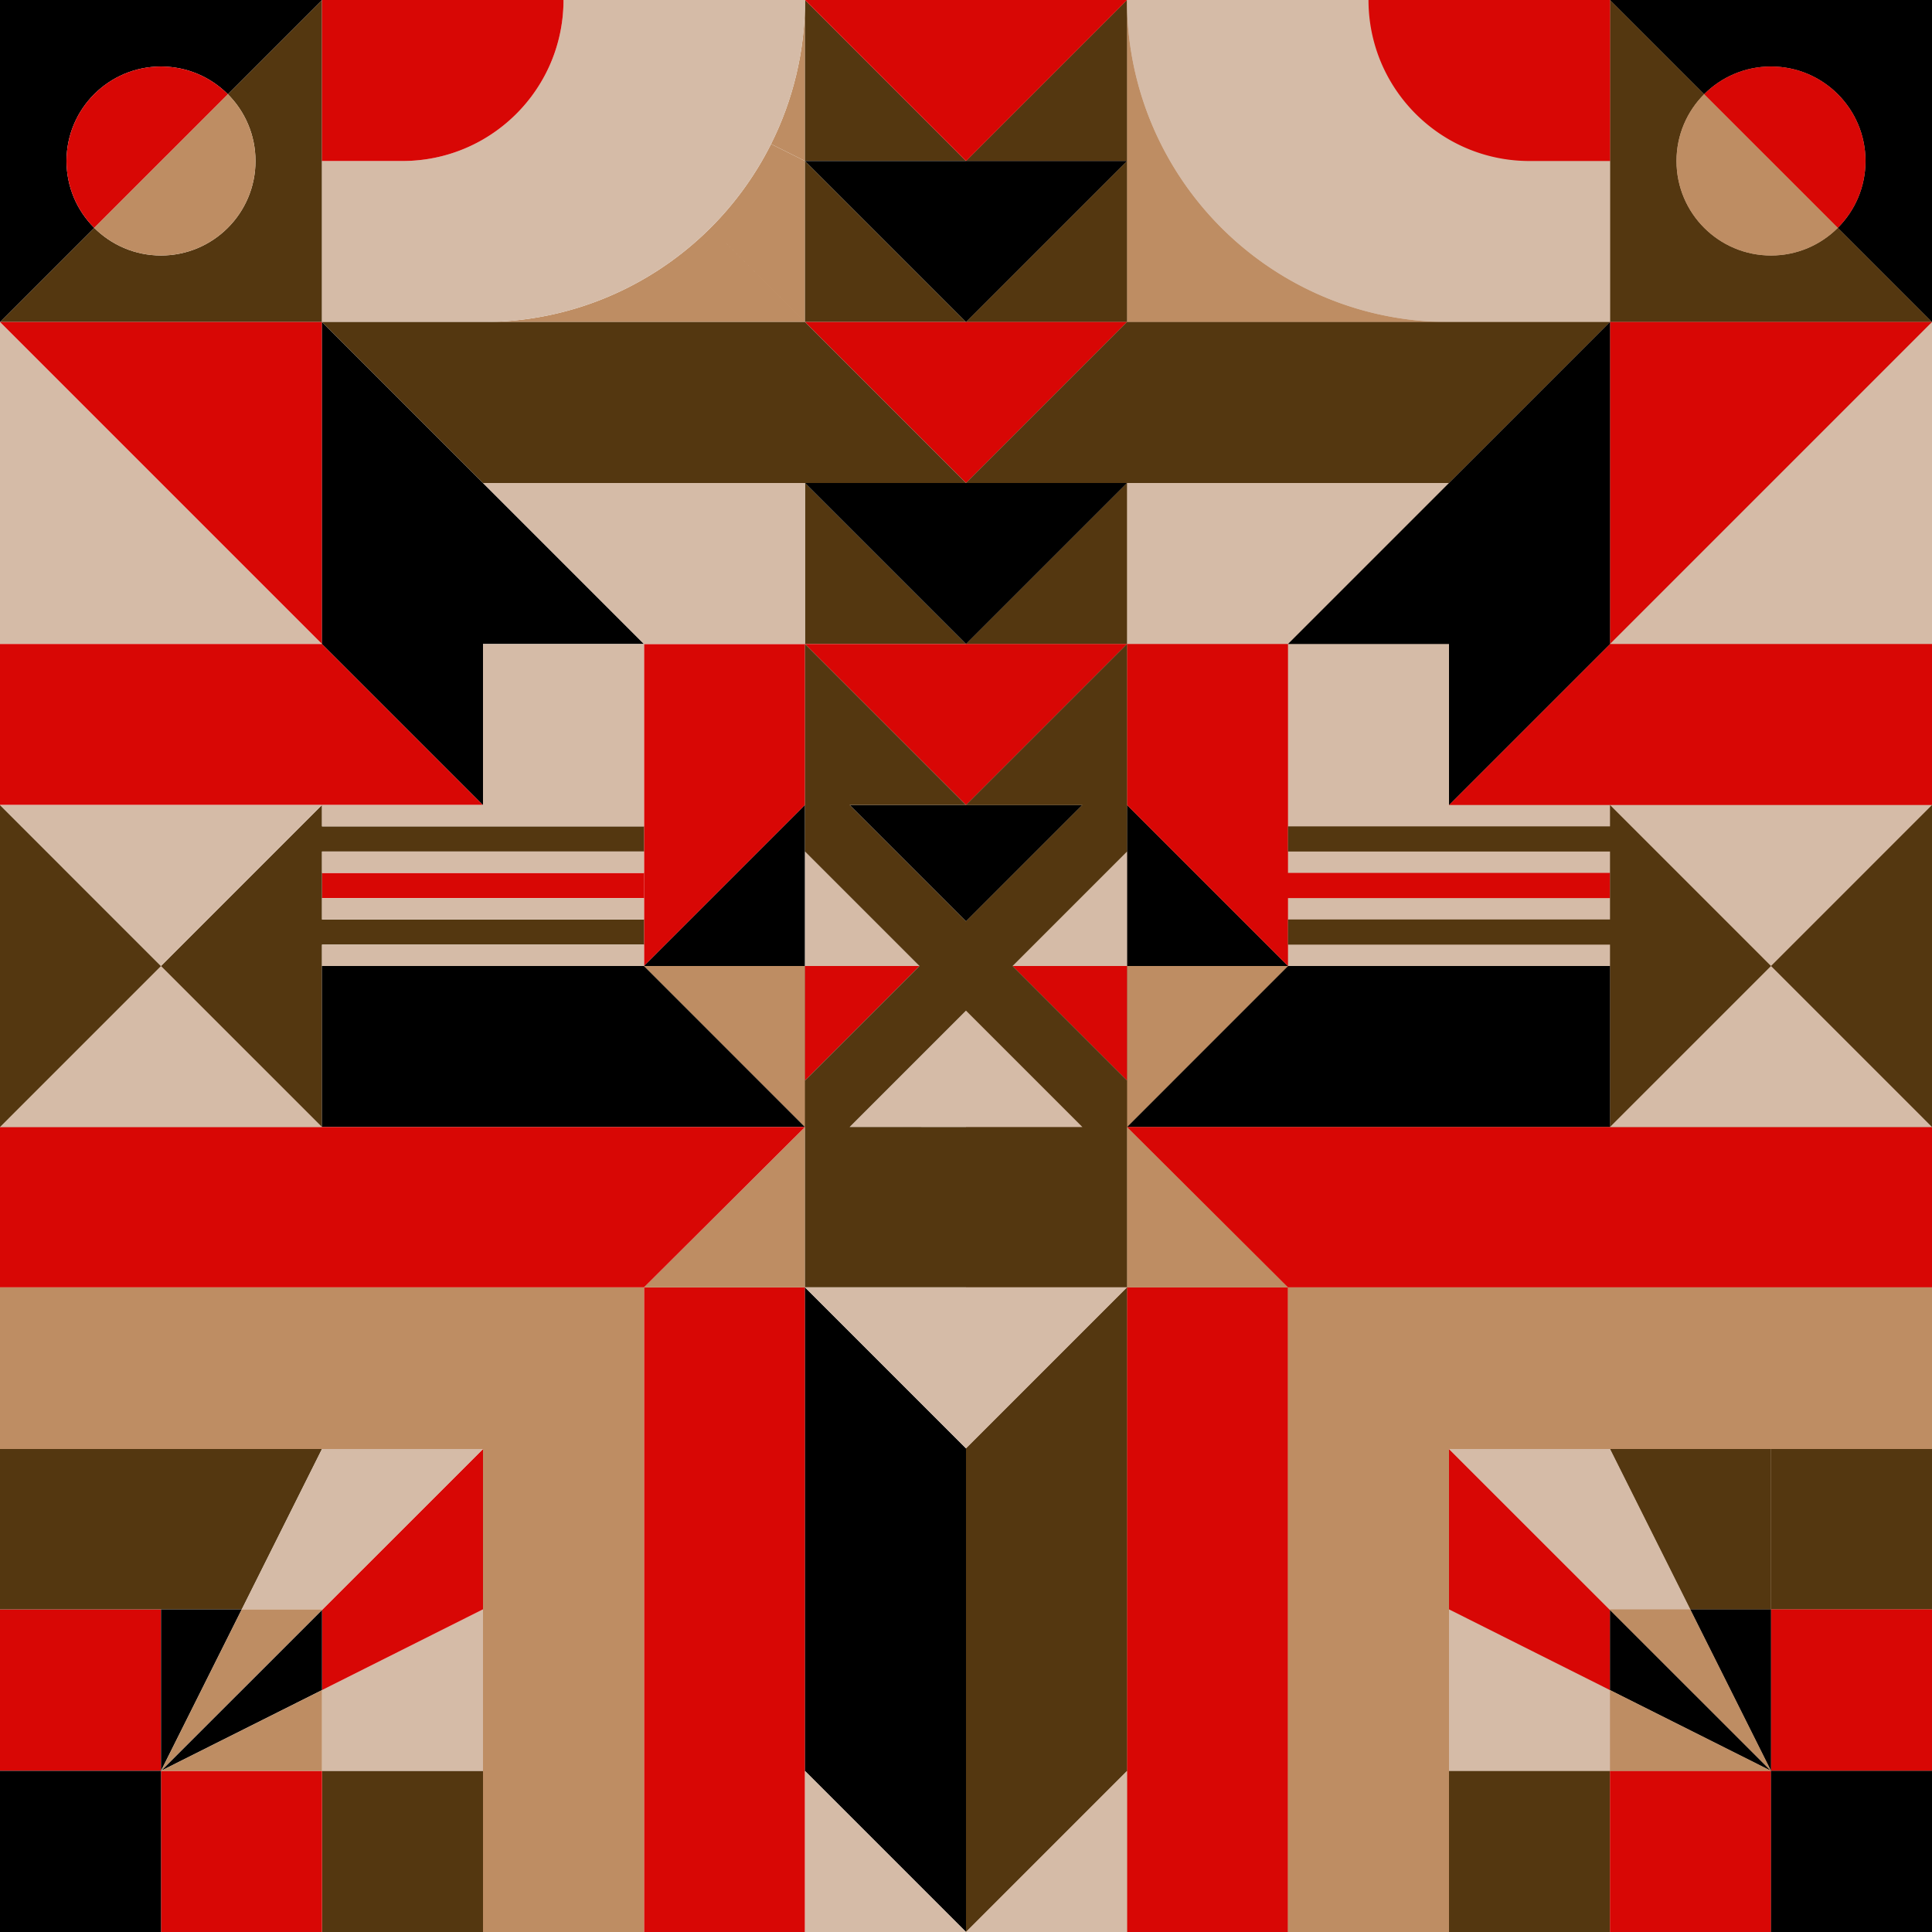
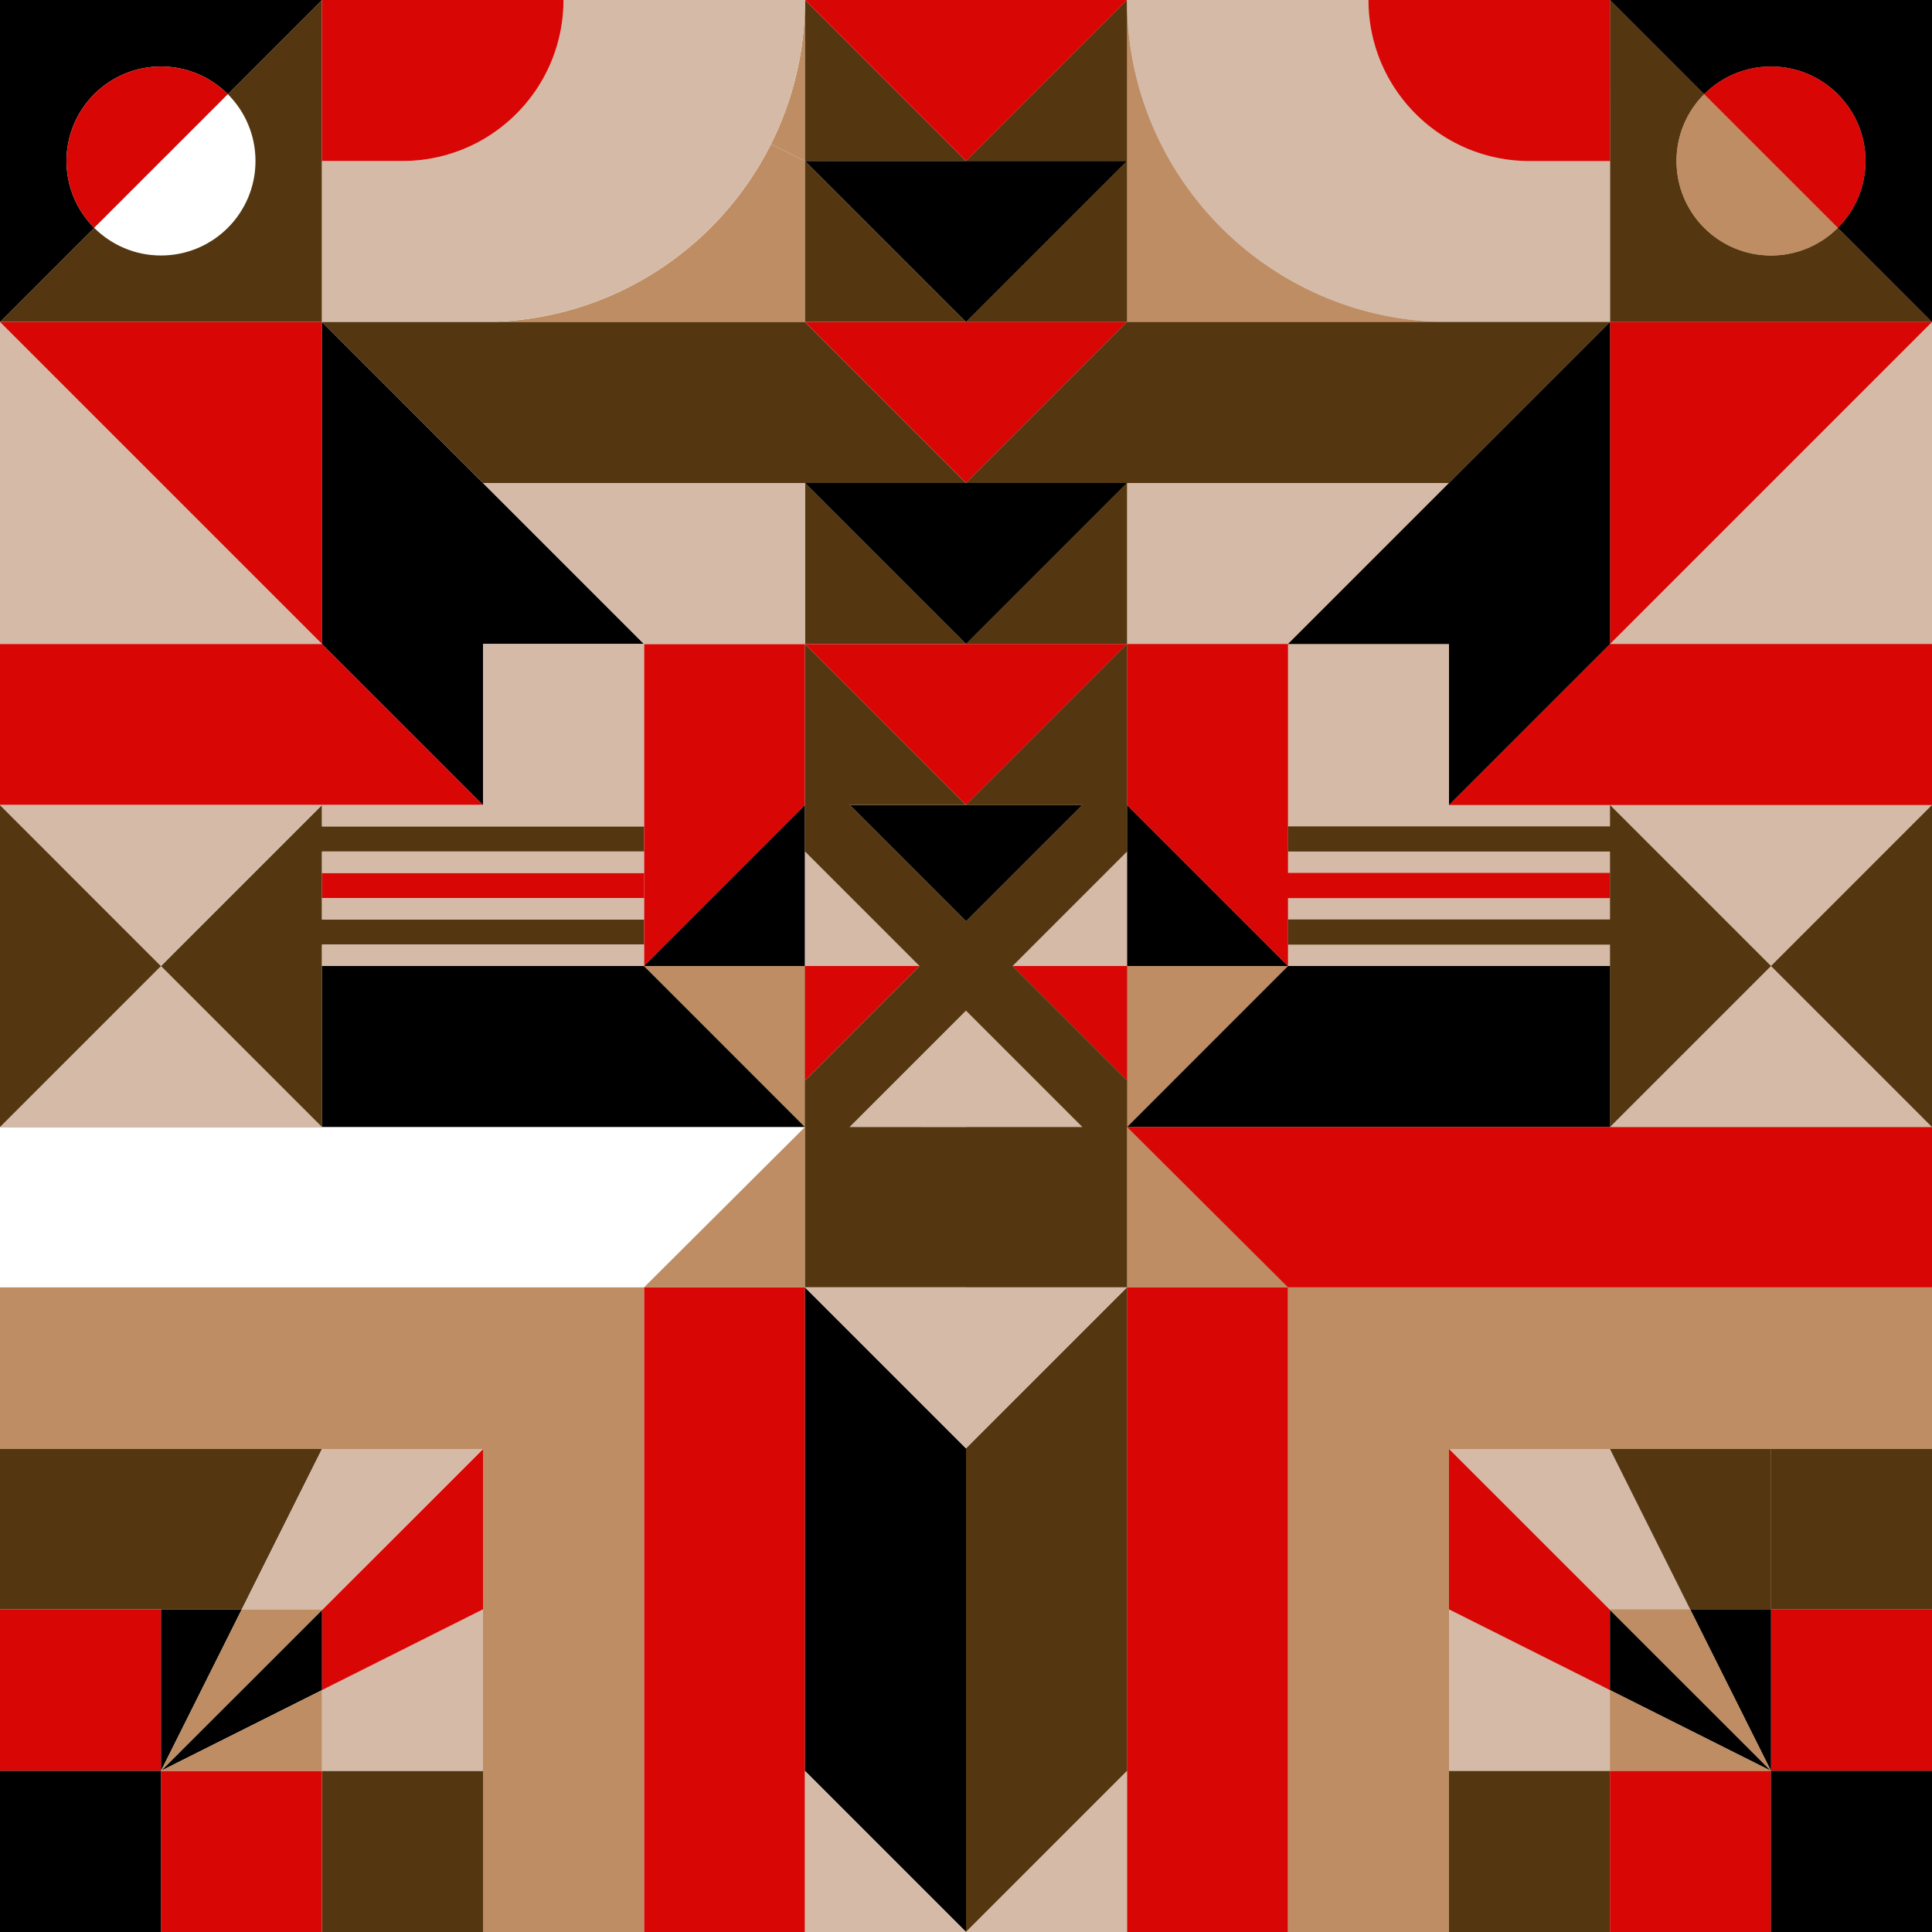
<svg xmlns="http://www.w3.org/2000/svg" viewBox="0 0 2000 2000" style="enable-background:new 0 0 2000 2000" xml:space="preserve">
  <style>.st2{fill:#543710}.st3{fill:#be8d63}.st4{fill:#d80705}.st7{fill:#d5bba7}</style>
  <g id="Capa_20">
    <path class="st3" d="m649.09 298.19 17.57 35.15-17.57-35.15c-44.86 22.48-95.49 35.15-149.09 35.15h333.33L735.7 235.7a334.173 334.173 0 0 1-86.61 62.49zM833.33 333.33V166.66l-35.15-17.57a334.306 334.306 0 0 1-62.48 86.61l97.63 97.63z" />
    <path class="st4" d="M833.33 1833.34h.01v-500.67H666.67V2000h166.67v-166.66z" />
    <path class="st7" d="M1000 0v2000h1000V0z" />
    <path class="st3" d="M833.33 0c0 53.6-12.67 104.23-35.15 149.09l35.15 17.57V0z" />
    <path class="st2" d="M833.33 500v166.66H1000L833.34 500zM833.33 166.66v.01-.01 166.67h.01-.01H1000L833.34 166.67H1000L833.34 0H1000 833.33z" />
    <path class="st4" d="M833.33 666.66H666.66l.01 166.67V1000h166.66V833.33h-.02.02V666.66zm0 333.34H666.67l166.66-166.66V1000z" />
    <path class="st7" d="M0 333.33v333.33h333.33z" />
    <path class="st2" d="M333.33 333.33V0l-97.5 97.5c17.7 17.7 28.65 42.16 28.65 69.17 0 54.03-43.8 97.82-97.82 97.82-27.01 0-51.47-10.95-69.17-28.65L0 333.33h333.33z" />
    <path d="M68.84 166.67c0-54.03 43.8-97.82 97.82-97.82 27.01 0 51.47 10.95 69.17 28.65L333.33 0H0v333.33l97.5-97.5c-17.71-17.69-28.66-42.15-28.66-69.16z" />
-     <path class="st3" d="M166.67 264.49c54.03 0 97.82-43.8 97.82-97.82 0-27.01-10.95-51.47-28.65-69.17L97.5 235.84c17.7 17.7 42.15 28.65 69.17 28.65z" />
    <path class="st4" d="M68.84 166.67c0 27.01 10.95 51.47 28.65 69.17L235.84 97.5c-17.7-17.7-42.16-28.65-69.17-28.65-54.03-.01-97.83 43.79-97.83 97.82z" />
    <path d="M833.33 833.33 666.67 1000h166.66z" />
    <path class="st7" d="M333.34 166.67V0h-.01v333.33h.01zM333.34 666.67V500h-.01v333.33h.01V666.67zM500 333.33zM583.34 0c0 13.55-1.63 26.72-4.68 39.33a165.796 165.796 0 0 1-10.05 29.28 166.6 166.6 0 0 1-18.6 31.4 167.594 167.594 0 0 1-50 44.36c-24.52 14.18-52.98 22.3-83.34 22.3h-83.33v166.67H500c53.6 0 104.23-12.67 149.09-35.15a334.342 334.342 0 0 0 86.61-62.49c25.2-25.2 46.36-54.42 62.48-86.61C820.66 104.23 833.33 53.6 833.33 0H583.34z" />
    <path class="st4" d="M333.34 0v166.67h83.33c30.36 0 58.82-8.12 83.34-22.3a167.594 167.594 0 0 0 50-44.36 166.6 166.6 0 0 0 18.6-31.4c4.22-9.33 7.59-19.12 10.05-29.28A167.12 167.12 0 0 0 583.34 0h-250zM500 833.33 333.34 666.67l-.01.02V333.33H0l333.33 333.33H0v166.67h666.67z" />
    <path class="st7" d="M333.34 666.66v.01H500v166.66-166.67zM500 500zM333.34 666.67z" />
    <path class="st4" d="M333.33 903.65h333.34v26.04H333.33z" />
    <path d="M666.67 666.66 500 500 333.34 333.33v333.33h.03l-.03.01L500 833.33V666.66z" />
    <path class="st2" d="M333.33 903.65v-22.14h333.34v-26.04H333.33v-22.14L166.67 1000h-.02.01L0 833.33V1166.67h333.33L166.67 1000l166.66 166.66V977.87h333.34v-26.05H333.33v-22.13z" />
    <path class="st3" d="M666.67 1332.67h166.67l-.01-166 166.67.04v-.04H833.33z" />
    <path class="st2" d="m666.67 1000 166.66 166.67V1000z" />
    <path d="M833.33 1166.67 666.67 1000v.01-.01H333.33v166.67h280.93z" />
    <path class="st3" d="M833.33 1000H666.67l166.66 166.67z" />
    <path class="st7" d="M833.33 1332.67h.01z" />
-     <path class="st4" d="M666.67 1166.67H0v166h666.67l166.66-166z" />
    <path class="st2" d="M333.33 1166.66v.01z" />
    <path class="st7" d="m500 500 166.67 166.66H500v166.67h.05H0L166.66 1000h.01l166.66-166.67v22.14h333.34v26.04H333.33v22.14h333.34v26.04H333.33v22.13h333.34v26.05H333.33V1000h-2.76 336.1V666.66h166.66V500zM166.67 1000v.02l-.01-.02L0 1166.67h333.33v-.01zM951.82 999.99 833.34 881.51V1000h118.48z" />
    <path class="st4" d="M951.82 1000.01v-.01H833.34v118.49z" />
    <path d="m1000 1499.33-166.66-166.66v500.67L1000 2000" />
    <path class="st7" d="M833.34 2000H1000l-166.66-166.66z" />
    <path class="st3" d="M0 1332.67V1500H333.33l.01-.02-.01.02H500v500h166.67v-667.33z" />
    <path class="st2" d="M333.34 1833.17h166.67V2000H333.34z" />
    <path class="st4" d="M166.68 1666H0v167.17h166.67l.01-.03z" />
    <path class="st7" d="m166.68 1833.14-.01.03.01-.02z" />
    <path class="st4" d="m166.7 1833.17-.02.01v-.01h-.01V2000h166.67v-166.83z" />
    <path d="M0 1833.17h166.67V2000H0z" />
    <path class="st7" d="M333.34 1833.17H500V1666l-166.66 83.58z" />
    <path class="st4" d="M333.34 1749.58 500 1666v-166l-166.66 166.59z" />
    <path class="st7" d="m166.68 1833.15-.01.02.01-.01z" />
    <path d="M333.34 1749.58v-82.99l-166.62 166.55z" />
    <path class="st7" d="M166.67 1833.17h.01v-.01z" />
    <path class="st3" d="m166.72 1833.14-.02.03h166.64v-83.59z" />
    <path class="st2" d="M166.68 1500H0v166H250.29l83.04-166z" />
    <path class="st7" d="M333.34 1666v.58L500 1500H333.33l-83.04 166z" />
    <path d="M250.29 1666h-83.61v167.14z" />
    <path class="st3" d="m166.68 1833.15 166.66-166.57v-.58h-83.05l-83.61 167.14z" />
    <path class="st7" d="m166.68 1833.18.02-.01h-.02zM333.34 1666.59 500 1500l-166.66 166.58z" />
    <path class="st7" d="m166.68 1833.16.04-.02 166.62-166.55v-.01l-166.66 166.57zM166.68 1833.16v.01h.02l.02-.03z" />
    <path class="st4" d="M1166.67 1833.34h-.01v-500.67h166.67V2000h-166.67v-166.66z" />
    <path class="st3" d="M1350.91 298.19a334.342 334.342 0 0 1-86.61-62.49 334.073 334.073 0 0 1-62.48-86.61c-22.48-44.86-35.15-95.5-35.15-149.09v333.33H1500c-53.6 0-104.23-12.67-149.09-35.14z" />
    <path class="st2" d="M1166.67 500v166.66H1000L1166.66 500zM1166.67 166.66v.01-.01 166.67h-.01.01H1000l166.66-166.66H1000L1166.66 0H1000h166.67z" />
    <path d="M1000 833.33H879.53L1000 953.8l120.47-120.47z" />
    <path class="st7" d="M2000 333.33v333.33h-333.33z" />
    <path class="st2" d="M1666.67 333.33V0l97.5 97.5c-17.7 17.7-28.65 42.16-28.65 69.17 0 54.03 43.8 97.82 97.82 97.82 27.01 0 51.47-10.95 69.17-28.65l97.5 97.5h-333.34v-.01z" />
    <path d="M1931.16 166.67c0-54.03-43.8-97.82-97.82-97.82-27.01 0-51.47 10.95-69.17 28.65L1666.67 0H2000v333.33l-97.5-97.5c17.71-17.69 28.66-42.15 28.66-69.16z" />
    <path class="st3" d="M1833.33 264.49c-54.03 0-97.82-43.8-97.82-97.82 0-27.01 10.95-51.47 28.65-69.17l138.34 138.34c-17.7 17.7-42.15 28.65-69.17 28.65z" />
    <path class="st4" d="M1931.16 166.67c0 27.01-10.95 51.47-28.65 69.17L1764.16 97.5c17.7-17.7 42.16-28.65 69.17-28.65 54.03-.01 97.83 43.79 97.83 97.82z" />
    <path d="M1000 500H833.34L1000 666.66 1166.66 500z" />
    <path class="st4" d="M1000 666.67H833.34L1000 833.33l166.66-166.66z" />
    <path d="M1166.67 833.33 1333.33 1000h-166.66z" />
    <path class="st4" d="M1000 0H833.34L1000 166.67 1166.66 0zM1000 333.33H833.34L1000 500l166.66-166.67z" />
    <path d="M1000 166.67H833.34L1000 333.33l166.66-166.66z" />
    <path class="st7" d="M1666.66 166.67V0h.01v333.33h-.01zM1666.66 666.67V500h.01v333.33h-.01V666.67zM1500 333.33zM1583.33 166.67c-30.36 0-58.82-8.12-83.34-22.3a167.594 167.594 0 0 1-50-44.36 166.6 166.6 0 0 1-18.6-31.4c-4.22-9.33-7.59-19.12-10.05-29.28A167.12 167.12 0 0 1 1416.66 0h-250c0 53.6 12.67 104.23 35.15 149.09a334.306 334.306 0 0 0 149.09 149.1c44.86 22.48 95.49 35.15 149.09 35.15h166.66V166.67h-83.32z" />
    <path class="st4" d="M1416.66 0c0 13.55 1.63 26.72 4.68 39.33 2.46 10.15 5.83 19.95 10.05 29.28a166.6 166.6 0 0 0 18.6 31.4 167.594 167.594 0 0 0 50 44.36c24.52 14.18 52.98 22.3 83.34 22.3h83.33V0h-250zM2000 333.33h-333.33v333.38l-.01-.04L1500 833.33h500V666.66h-333.33z" />
    <path class="st7" d="M1666.66 666.66v.01H1500v166.66-166.67zM1500 500zM1666.66 666.67z" />
    <path class="st4" d="M1666.67 903.65h-333.34V666.66h-166.66v166.67h.02-.02L1333.33 1000h-166.66V833.33 1000h166.66v-70.31h333.34z" />
    <path class="st2" d="m833.34 333.35-.01-.02H333.34L500 500h500L833.34 333.33zM1500 333.33h-333.33l-.01.01v-.01L1000 500h500l166.66-166.67z" />
    <path d="m1500 500-166.67 166.66H1500v166.67l166.66-166.66-.05-.01h.05V333.33z" />
    <path class="st2" d="M1833.34 1000h-.01l-166.66-166.67v22.14h-333.34v26.04h333.34v70.31h-333.34v26.05h333.34v188.79L1833.33 1000l-166.66 166.67H2000V833.33z" />
    <path class="st3" d="M1333.33 1332.67h-166.67v-165.96H1000v-.04h166.67z" />
    <path class="st2" d="m1333.33 1000-166.66 166.67V1000z" />
    <path d="M1666.67 1000h-333.34v.02-.02l-166.66 166.67v-.01l166.66.01h333.34v-.01z" />
    <path class="st7" d="m1000 1046.2-120.47 120.47h240.94z" />
    <path class="st3" d="M1166.67 1000h166.66l-166.66 166.67z" />
    <path class="st7" d="M1166.67 1332.67h-.01z" />
    <path class="st4" d="M1666.67 1166.67h-500l166.66 166H2000v-166z" />
    <path class="st2" d="M1666.67 1166.66v.01z" />
    <path class="st7" d="m1833.34 1000-.01.02v-.02l-166.66 166.66v.01H2000zM1048.18 999.99l118.48-118.48V1000h-118.48z" />
    <path class="st4" d="M1048.18 1000.01v-.01h118.48v118.49z" />
    <path class="st2" d="m1000 1499.33 166.66-166.66v500.67L1000 2000" />
    <path class="st7" d="M1166.66 2000H1000l166.66-166.66z" />
    <path class="st2" d="M1166.67 1166.67v-48.18l-118.48-118.48v-.01l118.48-118.48V666.66H833.33v214.85l118.48 118.48v.01l-118.48 118.48v214.18h333.33V1166.7h-.13l.14-.03zm-166.67-500h166.66L1000 833.33 833.34 666.67H1000zM879.53 833.33h240.94L1000 953.8 879.53 833.33zm-.01 333.35L1000 1046.2l120.51 120.51h-88.55l-152.44-.03z" />
    <path class="st7" d="M1000 1332.67H833.34L1000 1499.33v-.01.01l166.66-166.66z" />
    <path class="st3" d="M2000 1332.67V1500H1666.67l-.01-.02.01.02H1500v500h-166.67v-667.33z" />
    <path class="st2" d="M1833.32 1500H2000v166h-166.68zM1500 1833.17h166.67V2000H1500z" />
    <path class="st4" d="M1833.32 1666H2000v167.17h-166.67l-.01-.03z" />
    <path class="st7" d="m1833.32 1833.14.01.03-.01-.02z" />
    <path class="st4" d="m1833.3 1833.17.02.01v-.01h.01V2000h-166.67v-166.83z" />
    <path d="M1833.33 1833.17H2000V2000h-166.67z" />
    <path class="st7" d="M1666.66 1833.17H1500V1666l166.66 83.58z" />
    <path class="st4" d="M1666.66 1749.58 1500 1666v-166l166.66 166.59z" />
    <path class="st7" d="m1833.32 1833.15.01.02-.01-.01z" />
    <path d="M1666.66 1749.58v-82.99l166.62 166.55z" />
    <path class="st7" d="M1833.33 1833.17h-.01v-.01z" />
    <path class="st3" d="m1833.28 1833.14.02.03h-166.64v-83.59z" />
    <path class="st2" d="m1749.71 1666-83.04-166h166.65v166z" />
-     <path class="st7" d="M1666.66 1666v.58L1500 1500h166.67l83.04 166z" />
    <path d="M1749.71 1666h83.61v167.14z" />
    <path class="st3" d="m1833.32 1833.15-166.66-166.57v-.58h83.05l83.61 167.14z" />
    <path class="st7" d="m1833.32 1833.18-.02-.01h.02zM1666.66 1666.59 1500 1500l166.66 166.58z" />
    <path class="st7" d="m1833.32 1833.16-.04-.02-166.62-166.55v-.01l166.66 166.57z" />
    <path class="st7" d="M1833.32 1833.16v.01h-.02l-.02-.03z" />
  </g>
</svg>